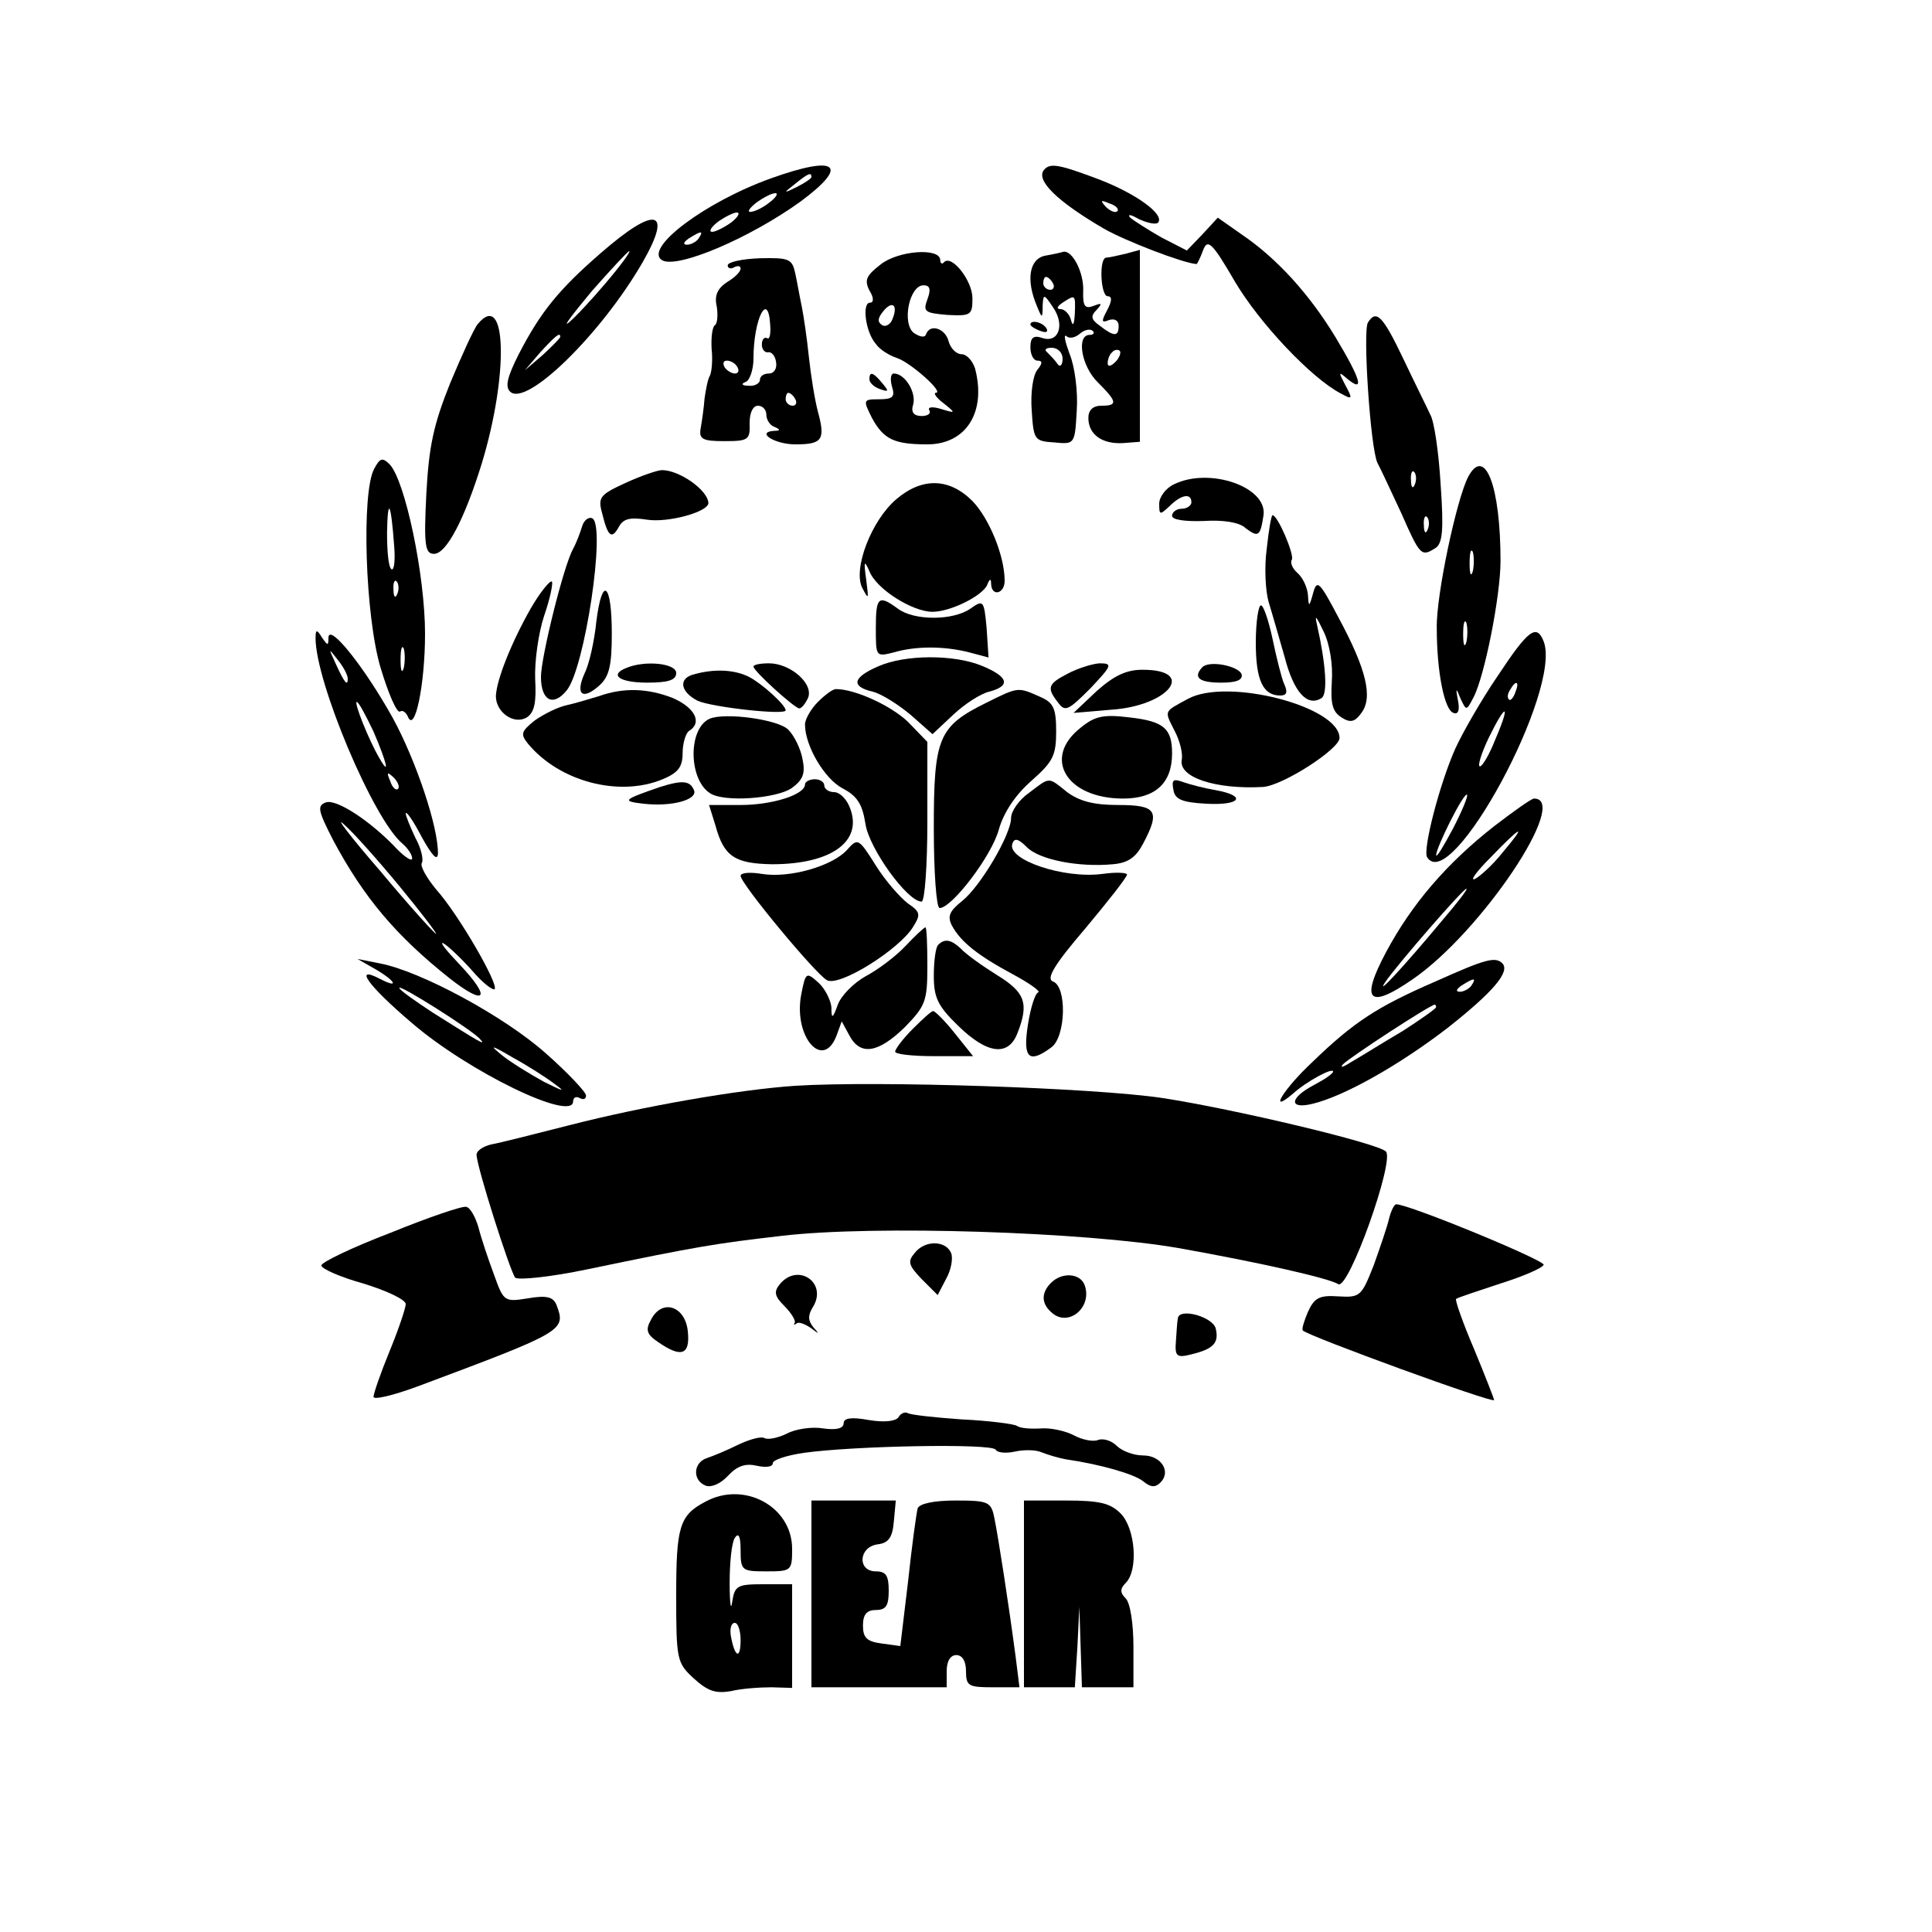
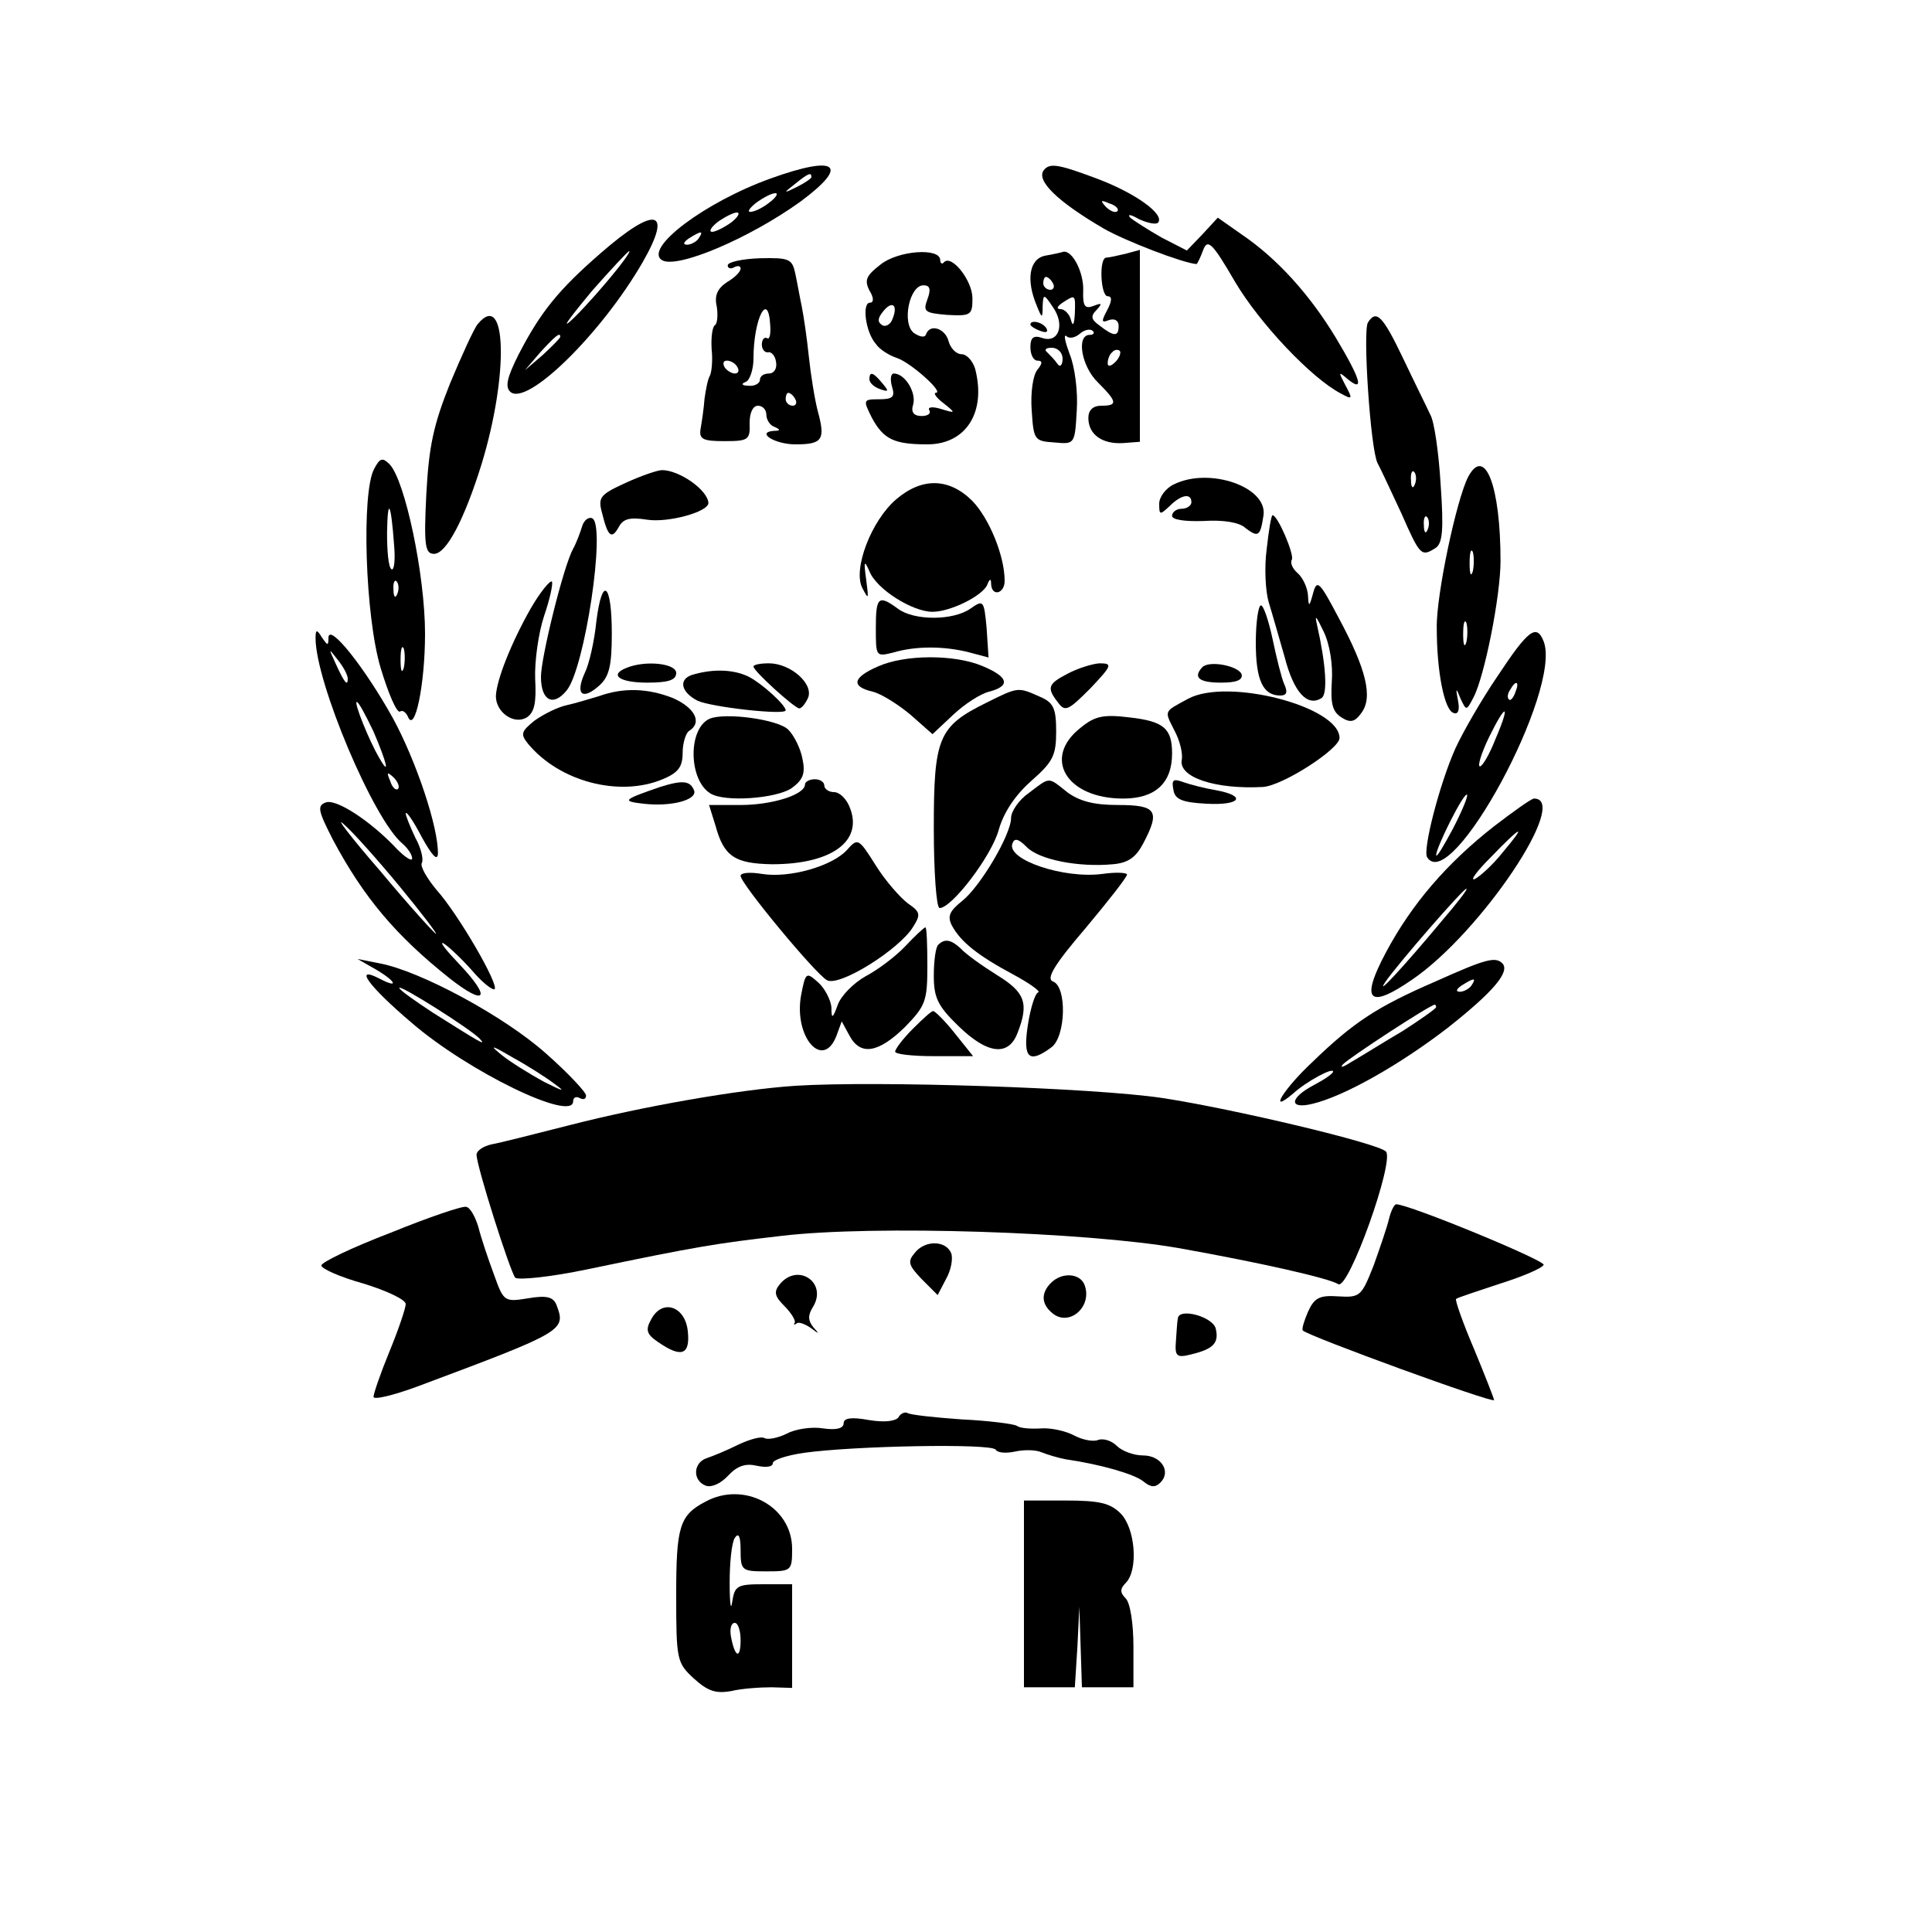
<svg xmlns="http://www.w3.org/2000/svg" version="1.0" width="300pt" height="300pt" viewBox="0 0 300 300" preserveAspectRatio="xMidYMid meet">
  <g transform="translate(0,300) scale(0.1,-0.1)" fill="#000000" stroke="none">
    <path d="M1197 2723 c-103 -37 -198 -109 -169 -127 23 -14 136 34 215 91 77 57 57 73 -46 36z m63 2 c0 -2 -10 -9 -22 -15 -22 -11 -22 -10 -4 4 21 17 26 19 26 11z m-66 -40 c-10 -8 -23 -14 -29 -14 -5 0 -1 6 9 14 11 8 24 15 30 15 5 0 1 -7 -10 -15z m-58 -30 c-11 -8 -25 -15 -30 -15 -6 0 -2 7 8 15 11 8 25 15 30 15 6 0 2 -7 -8 -15z m-51 -25 c-3 -5 -12 -10 -18 -10 -7 0 -6 4 3 10 19 12 23 12 15 0z" />
    <path d="M1621 2736 c-13 -16 21 -49 93 -91 33 -19 124 -54 144 -55 1 0 6 10 10 21 7 19 14 13 50 -49 38 -64 118 -149 164 -173 18 -10 19 -9 7 13 -11 21 -11 22 4 9 26 -21 20 0 -19 65 -40 66 -90 122 -146 160 l-37 26 -24 -26 -24 -25 -39 20 c-21 12 -43 26 -49 31 -5 6 1 5 13 -2 13 -6 26 -9 30 -6 12 13 -37 48 -101 71 -54 20 -67 22 -76 11z m114 -64 c-3 -3 -11 0 -18 7 -9 10 -8 11 6 5 10 -3 15 -9 12 -12z" />
    <path d="M934 2608 c-67 -58 -95 -93 -129 -159 -17 -34 -21 -49 -13 -57 25 -25 142 90 206 201 47 82 20 88 -64 15z m7 -47 c-22 -26 -48 -54 -58 -62 -10 -8 7 14 36 49 30 34 56 62 58 62 3 0 -13 -22 -36 -49z m-71 -84 c0 -2 -12 -14 -27 -28 l-28 -24 24 28 c23 25 31 32 31 24z" />
    <path d="M1367 2589 c-22 -17 -25 -24 -17 -40 7 -11 7 -19 1 -19 -13 0 -7 -46 9 -64 6 -9 21 -18 33 -22 21 -7 74 -54 60 -54 -4 0 1 -8 12 -16 20 -16 19 -16 -4 -9 -13 4 -21 3 -18 -2 3 -5 -2 -9 -12 -9 -12 0 -17 6 -13 18 5 19 -13 48 -30 48 -5 0 -6 -9 -3 -20 5 -16 2 -20 -20 -20 -25 0 -25 -1 -11 -29 18 -33 34 -41 86 -41 60 0 92 50 74 118 -4 12 -13 22 -21 22 -8 0 -17 9 -20 20 -5 20 -29 28 -35 11 -2 -6 -10 -4 -19 2 -19 15 -7 74 15 74 10 0 12 -6 6 -22 -7 -19 -4 -21 31 -24 37 -2 39 0 39 26 0 27 -32 68 -44 56 -3 -4 -6 -2 -6 3 0 20 -66 15 -93 -7z m19 -84 c-3 -9 -11 -13 -16 -10 -8 5 -7 11 1 21 14 18 24 11 15 -11z" />
    <path d="M1623 2603 c-25 -5 -30 -38 -13 -78 8 -20 9 -20 9 0 1 19 2 19 16 -2 19 -27 9 -56 -16 -48 -14 5 -19 1 -19 -14 0 -12 5 -21 11 -21 8 0 8 -4 0 -14 -7 -8 -11 -36 -9 -63 3 -46 4 -48 35 -50 32 -3 32 -3 35 50 2 28 -3 68 -11 87 -7 19 -10 32 -5 28 4 -4 13 -3 21 4 7 6 16 8 20 4 3 -3 1 -6 -5 -6 -21 0 -13 -49 13 -74 30 -30 31 -36 5 -36 -13 0 -20 -7 -20 -19 0 -26 22 -41 54 -39 l26 2 0 149 0 149 -22 -6 c-13 -3 -26 -6 -30 -6 -12 0 -9 -60 2 -60 7 0 7 -7 -1 -22 -9 -17 -9 -20 3 -15 9 3 15 -1 15 -9 0 -17 -7 -17 -29 0 -14 10 -15 15 -5 25 9 10 8 11 -5 6 -13 -5 -17 -1 -16 24 1 28 -17 63 -31 60 -3 -1 -16 -4 -28 -6z m12 -43 c3 -5 1 -10 -4 -10 -6 0 -11 5 -11 10 0 6 2 10 4 10 3 0 8 -4 11 -10z m34 -47 c-1 -17 -3 -21 -6 -10 -2 9 -10 17 -16 17 -7 0 -6 4 3 10 20 13 20 13 19 -17z m-19 -70 c0 -10 -4 -14 -8 -8 -4 6 -11 13 -16 18 -5 4 -2 7 7 7 10 0 17 -8 17 -17z m82 -5 c-7 -7 -12 -8 -12 -2 0 6 3 14 7 17 3 4 9 5 12 2 2 -3 -1 -11 -7 -17z" />
    <path d="M1130 2588 c0 -5 5 -6 10 -3 6 3 10 2 10 -2 0 -5 -9 -14 -21 -21 -15 -10 -20 -21 -16 -38 2 -13 1 -27 -3 -29 -4 -3 -6 -19 -5 -37 2 -18 0 -37 -3 -42 -3 -5 -6 -21 -8 -35 -1 -14 -4 -35 -6 -46 -3 -17 3 -20 37 -20 37 0 40 2 39 28 0 16 5 27 13 27 7 0 13 -6 13 -14 0 -8 6 -17 13 -19 9 -4 9 -6 -1 -6 -29 -2 1 -21 33 -21 42 0 47 7 35 51 -5 19 -11 57 -14 85 -3 29 -8 63 -11 78 -3 14 -7 37 -10 51 -5 23 -9 25 -55 24 -28 -1 -50 -6 -50 -11z m66 -93 c1 -14 -1 -23 -5 -20 -4 2 -8 -2 -8 -10 0 -8 5 -13 10 -12 5 1 11 -6 12 -15 2 -10 -3 -18 -11 -18 -8 0 -14 -4 -14 -10 0 -5 -8 -10 -17 -9 -11 0 -13 3 -5 6 6 2 12 19 12 36 0 62 23 107 26 52z m-51 -65 c3 -5 2 -10 -4 -10 -5 0 -13 5 -16 10 -3 6 -2 10 4 10 5 0 13 -4 16 -10z m90 -50 c3 -5 1 -10 -4 -10 -6 0 -11 5 -11 10 0 6 2 10 4 10 3 0 8 -4 11 -10z" />
    <path d="M742 2497 c-6 -7 -25 -49 -43 -92 -26 -65 -33 -98 -37 -172 -4 -80 -2 -93 12 -93 19 0 47 53 74 140 42 138 39 271 -6 217z" />
    <path d="M2124 2499 c-8 -14 4 -196 15 -218 5 -9 21 -44 37 -78 29 -66 31 -68 53 -54 11 7 13 28 8 99 -3 50 -10 98 -16 108 -5 11 -24 49 -42 87 -32 67 -42 77 -55 56z m73 -251 c-3 -8 -6 -5 -6 6 -1 11 2 17 5 13 3 -3 4 -12 1 -19z m20 -70 c-3 -8 -6 -5 -6 6 -1 11 2 17 5 13 3 -3 4 -12 1 -19z" />
    <path d="M1600 2496 c0 -2 7 -7 16 -10 8 -3 12 -2 9 4 -6 10 -25 14 -25 6z" />
    <path d="M1350 2411 c0 -5 7 -12 16 -15 14 -5 15 -4 4 9 -14 17 -20 19 -20 6z" />
    <path d="M581 2272 c-20 -37 -14 -229 10 -309 12 -40 25 -70 30 -68 4 3 9 -1 12 -7 11 -29 27 49 27 128 0 91 -31 238 -55 263 -11 11 -15 10 -24 -7z m31 -119 c2 -23 0 -39 -4 -37 -5 3 -7 29 -7 57 1 56 6 48 11 -20z m5 -75 c-3 -8 -6 -5 -6 6 -1 11 2 17 5 13 3 -3 4 -12 1 -19z m10 -115 c-3 -10 -5 -4 -5 12 0 17 2 24 5 18 2 -7 2 -21 0 -30z" />
    <path d="M2280 2260 c-18 -34 -50 -184 -49 -235 0 -69 12 -128 26 -132 7 -3 10 4 7 19 -4 20 -3 21 4 3 9 -19 9 -19 20 2 17 32 42 157 42 212 0 116 -24 179 -50 131z m7 -147 c-3 -10 -5 -4 -5 12 0 17 2 24 5 18 2 -7 2 -21 0 -30z m-10 -110 c-3 -10 -5 -4 -5 12 0 17 2 24 5 18 2 -7 2 -21 0 -30z" />
    <path d="M971 2250 c-39 -18 -43 -22 -36 -47 9 -37 15 -41 26 -21 7 13 18 15 44 11 32 -5 95 12 95 26 -1 20 -45 51 -72 51 -7 0 -33 -9 -57 -20z" />
    <path d="M1823 2248 c-13 -6 -23 -20 -23 -30 0 -18 1 -18 16 -4 18 18 34 21 34 6 0 -5 -7 -10 -15 -10 -8 0 -15 -5 -15 -11 0 -6 19 -9 49 -8 30 2 56 -2 65 -11 20 -15 23 -13 28 20 6 44 -84 75 -139 48z" />
    <path d="M1392 2225 c-39 -33 -68 -109 -53 -138 10 -19 10 -18 6 13 -4 29 -3 31 5 13 11 -28 67 -63 98 -63 28 0 78 25 85 42 4 10 6 10 6 1 1 -20 21 -15 21 5 0 39 -24 97 -50 124 -36 36 -78 37 -118 3z" />
    <path d="M904 2183 c-3 -10 -9 -26 -14 -35 -15 -27 -50 -169 -50 -199 0 -37 19 -47 40 -21 28 34 61 254 40 267 -5 3 -13 -2 -16 -12z" />
    <path d="M1967 2148 c-4 -29 -2 -66 3 -83 5 -16 16 -55 25 -86 14 -54 35 -77 57 -63 10 6 7 52 -7 114 -4 17 -1 13 10 -10 10 -20 15 -53 13 -79 -2 -34 1 -46 15 -55 14 -9 21 -7 31 7 18 24 8 67 -35 147 -30 57 -34 61 -40 39 -6 -22 -7 -22 -8 -3 -1 12 -8 27 -16 34 -8 7 -12 16 -9 21 4 8 -22 69 -30 69 -2 0 -6 -24 -9 -52z" />
    <path d="M824 2055 c-29 -51 -53 -110 -54 -136 0 -25 28 -45 48 -33 12 8 15 23 13 60 -1 27 5 71 14 98 9 26 14 50 12 53 -3 2 -18 -16 -33 -42z" />
    <path d="M926 2035 c-3 -30 -11 -66 -18 -80 -15 -33 -4 -43 22 -20 16 14 20 31 20 81 0 79 -15 91 -24 19z" />
    <path d="M1360 2025 c0 -45 0 -45 28 -38 34 10 78 10 117 0 l30 -8 -3 46 c-4 43 -5 44 -25 30 -27 -19 -88 -19 -113 0 -30 22 -34 18 -34 -30z" />
    <path d="M1950 2002 c0 -58 11 -82 38 -82 10 0 12 5 6 18 -4 9 -12 41 -18 70 -6 28 -14 52 -18 52 -4 0 -8 -26 -8 -58z" />
    <path d="M490 2009 c0 -68 90 -282 135 -319 8 -7 15 -17 15 -23 0 -5 -10 1 -23 14 -41 44 -95 79 -111 73 -14 -5 -12 -13 11 -58 48 -90 98 -149 181 -215 56 -44 66 -32 16 21 -21 22 -33 37 -25 33 8 -5 28 -24 44 -42 16 -19 32 -31 35 -29 7 7 -56 116 -90 154 -15 18 -26 37 -23 42 3 5 -1 23 -10 39 -8 17 -15 34 -15 38 1 4 12 -12 25 -37 15 -27 24 -38 25 -26 1 41 -34 145 -70 211 -44 79 -99 148 -100 125 0 -13 -1 -13 -10 0 -8 13 -10 13 -10 -1z m50 -63 c0 -12 -5 -7 -19 24 -11 24 -11 24 3 6 9 -11 16 -24 16 -30z m40 -82 c21 -49 26 -71 9 -41 -16 27 -40 87 -35 87 3 0 14 -21 26 -46z m38 -89 c-3 -3 -9 2 -12 12 -6 14 -5 15 5 6 7 -7 10 -15 7 -18z m3 -152 c33 -40 58 -73 56 -73 -2 0 -42 44 -87 98 -46 53 -71 86 -56 72 15 -13 54 -57 87 -97z" />
    <path d="M2326 1951 c-26 -38 -55 -89 -66 -113 -25 -56 -51 -158 -44 -169 37 -60 210 260 181 335 -11 28 -24 18 -71 -53z m27 -26 c-3 -9 -8 -14 -10 -11 -3 3 -2 9 2 15 9 16 15 13 8 -4z m-31 -73 c-9 -23 -20 -42 -24 -42 -4 0 2 20 14 45 27 55 34 53 10 -3z m-66 -139 c-14 -26 -25 -45 -26 -41 0 12 43 98 48 94 2 -2 -8 -26 -22 -53z" />
    <path d="M1363 1965 c-39 -17 -42 -31 -8 -39 13 -3 40 -20 59 -36 l34 -30 32 30 c18 17 43 33 56 36 34 9 30 23 -11 40 -43 18 -120 18 -162 -1z" />
    <path d="M973 1963 c-28 -11 -11 -23 32 -23 33 0 45 4 45 15 0 15 -48 20 -77 8z" />
    <path d="M1170 1965 c0 -7 63 -64 71 -65 4 0 10 8 14 17 8 22 -28 53 -61 53 -13 0 -24 -2 -24 -5z" />
    <path d="M1658 1954 c-31 -16 -33 -22 -15 -45 11 -15 16 -12 50 22 34 36 35 39 14 39 -12 -1 -34 -8 -49 -16z" />
    <path d="M1867 1964 c-15 -16 -5 -24 29 -24 24 0 34 4 32 13 -5 13 -50 22 -61 11z" />
    <path d="M1078 1953 c-25 -6 -22 -27 5 -41 21 -10 137 -23 137 -15 0 8 -36 41 -57 52 -22 11 -53 13 -85 4z" />
-     <path d="M1703 1927 l-36 -34 59 5 c89 6 133 62 48 62 -25 0 -44 -9 -71 -33z" />
    <path d="M930 1919 c-14 -4 -36 -11 -50 -14 -14 -3 -36 -14 -50 -24 -21 -17 -22 -21 -10 -36 49 -59 142 -83 209 -55 24 10 31 19 31 41 0 15 5 31 10 34 21 13 9 36 -25 51 -38 15 -76 17 -115 3z" />
-     <path d="M1270 1910 c-11 -11 -20 -27 -20 -35 0 -33 30 -84 58 -99 23 -12 31 -24 36 -56 6 -38 65 -120 87 -120 5 0 9 56 9 124 l0 124 -30 31 c-26 25 -82 51 -112 51 -5 0 -17 -9 -28 -20z" />
    <path d="M1532 1909 c-75 -37 -82 -54 -82 -195 0 -68 4 -124 9 -124 19 0 81 81 92 122 8 28 27 55 51 76 33 29 38 39 38 76 0 36 -4 45 -25 54 -34 15 -33 16 -83 -9z" />
    <path d="M1845 1915 c-39 -21 -37 -18 -21 -50 8 -15 13 -35 11 -45 -5 -27 52 -46 126 -42 31 2 119 59 119 76 0 49 -174 94 -235 61z" />
    <path d="M1102 1884 c-34 -15 -33 -95 1 -116 22 -14 102 -8 126 8 18 13 22 23 17 46 -3 16 -13 36 -22 45 -16 16 -98 27 -122 17z" />
    <path d="M1678 1870 c-60 -47 -22 -110 66 -110 50 0 76 24 76 70 0 39 -13 50 -66 56 -41 5 -54 2 -76 -16z" />
    <path d="M1025 1778 c-58 -20 -60 -22 -26 -26 44 -5 83 6 79 20 -6 16 -18 17 -53 6z" />
    <path d="M1250 1782 c0 -16 -51 -32 -100 -32 l-49 0 10 -32 c13 -48 30 -59 88 -60 91 0 141 35 121 87 -5 14 -16 25 -25 25 -8 0 -15 5 -15 10 0 6 -7 10 -15 10 -8 0 -15 -4 -15 -8z" />
    <path d="M1598 1769 c-16 -11 -28 -29 -28 -39 0 -26 -48 -107 -76 -129 -20 -16 -23 -24 -16 -38 14 -26 41 -47 95 -76 26 -14 44 -27 39 -28 -5 -2 -12 -25 -16 -51 -8 -52 2 -60 37 -34 22 17 24 94 2 102 -11 4 2 26 50 82 36 43 65 80 65 84 0 3 -17 4 -38 1 -60 -8 -149 22 -140 47 3 9 9 8 22 -5 19 -20 81 -32 134 -27 24 2 36 11 47 32 27 51 21 60 -39 60 -38 0 -60 6 -79 20 -30 24 -26 24 -59 -1z" />
    <path d="M1822 1774 c2 -15 13 -20 51 -22 53 -3 64 12 15 21 -18 3 -41 9 -52 13 -14 5 -17 3 -14 -12z" />
    <path d="M2320 1717 c-74 -58 -128 -121 -168 -196 -40 -75 -27 -89 41 -42 107 73 246 281 189 281 -4 0 -32 -20 -62 -43z m13 -41 c-15 -19 -35 -37 -43 -41 -8 -3 3 12 25 34 48 50 57 53 18 7z m-95 -107 c-60 -72 -103 -118 -87 -94 20 29 121 145 126 145 3 0 -15 -23 -39 -51z" />
    <path d="M1315 1680 c-23 -25 -89 -44 -132 -37 -18 3 -33 2 -33 -3 0 -12 116 -152 134 -162 19 -11 113 48 134 83 12 19 11 23 -8 36 -12 9 -35 35 -50 59 -27 43 -28 43 -45 24z" />
    <path d="M1406 1531 c-15 -16 -43 -37 -62 -47 -18 -10 -38 -30 -43 -44 -8 -22 -10 -23 -10 -4 -1 11 -10 29 -20 38 -19 17 -20 17 -27 -19 -12 -65 34 -118 55 -63 l8 22 12 -22 c17 -32 45 -27 86 13 32 33 35 40 35 95 0 33 -1 60 -3 60 -2 0 -16 -13 -31 -29z" />
    <path d="M1457 1533 c-4 -3 -7 -25 -7 -48 0 -34 6 -47 38 -78 45 -44 78 -48 92 -11 18 46 12 63 -32 90 -24 15 -49 33 -56 41 -15 14 -25 16 -35 6z" />
    <path d="M583 1495 c31 -18 38 -31 7 -15 -42 22 -18 -11 49 -68 88 -76 251 -155 251 -122 0 6 5 8 10 5 6 -3 10 -2 10 4 0 5 -28 35 -62 65 -65 58 -195 128 -258 140 l-35 7 28 -16z m162 -108 c12 -13 -2 -4 -72 40 -29 19 -53 36 -53 39 0 6 111 -64 125 -79z m116 -70 c18 -13 14 -12 -16 3 -22 12 -51 30 -65 41 -21 17 -18 17 16 -3 22 -12 52 -31 65 -41z" />
    <path d="M2229 1476 c-90 -39 -127 -63 -191 -125 -45 -42 -70 -83 -30 -49 21 19 62 41 62 34 0 -3 -13 -12 -30 -21 -38 -20 -39 -38 -2 -29 50 12 136 61 210 118 71 56 97 87 85 100 -11 11 -26 7 -104 -28z m56 -6 c-3 -5 -12 -10 -18 -10 -7 0 -6 4 3 10 19 12 23 12 15 0z m-55 -34 c0 -2 -24 -19 -52 -37 -29 -17 -64 -39 -78 -47 -14 -9 -20 -11 -15 -5 9 10 136 93 143 93 1 0 2 -2 2 -4z" />
    <path d="M1417 1402 c-15 -15 -27 -31 -27 -35 0 -4 27 -7 60 -7 l61 0 -28 35 c-15 19 -31 35 -34 35 -3 0 -17 -13 -32 -28z" />
    <path d="M1235 1314 c-89 -6 -237 -32 -350 -61 -55 -14 -110 -28 -122 -30 -13 -3 -23 -10 -23 -16 0 -18 52 -181 60 -191 5 -4 55 1 112 13 173 36 199 40 302 52 144 17 472 6 616 -19 129 -23 234 -47 248 -56 16 -10 88 192 74 206 -13 13 -236 66 -347 83 -107 16 -443 27 -570 19z" />
    <path d="M607 1086 c-60 -23 -108 -46 -108 -51 0 -5 29 -18 65 -28 36 -11 66 -25 66 -32 0 -6 -11 -39 -25 -73 -14 -34 -25 -66 -25 -71 0 -5 30 2 68 16 230 86 231 87 216 127 -5 12 -15 15 -44 10 -37 -6 -38 -5 -53 37 -9 24 -20 57 -24 73 -5 17 -13 31 -19 32 -5 2 -58 -16 -117 -40z" />
    <path d="M2157 1108 c-3 -13 -14 -45 -24 -73 -19 -48 -21 -50 -55 -48 -29 2 -37 -2 -47 -24 -6 -14 -10 -27 -8 -29 9 -9 297 -114 297 -108 0 2 -14 38 -31 79 -18 42 -30 77 -28 78 2 2 33 12 69 24 35 11 65 24 67 29 2 7 -209 94 -229 94 -3 0 -8 -10 -11 -22z" />
    <path d="M1420 1054 c-11 -13 -9 -19 11 -40 l25 -25 13 25 c8 14 11 32 8 40 -8 20 -41 21 -57 0z" />
    <path d="M1211 1006 c-10 -12 -8 -19 7 -34 11 -11 18 -23 16 -26 -2 -3 -1 -4 3 -1 3 3 13 -1 22 -7 13 -10 14 -10 4 1 -8 10 -9 18 -1 31 24 38 -23 70 -51 36z" />
    <path d="M1632 1008 c-16 -16 -15 -33 2 -47 26 -22 63 10 50 44 -7 18 -35 20 -52 3z" />
    <path d="M1011 951 c-9 -16 -7 -23 11 -35 36 -25 50 -20 46 17 -4 39 -40 51 -57 18z" />
    <path d="M1829 953 c-1 -4 -2 -20 -3 -35 -2 -24 1 -27 24 -21 33 8 43 17 38 39 -3 19 -57 34 -59 17z" />
    <path d="M1395 799 c-5 -6 -22 -8 -46 -4 -27 5 -39 3 -39 -5 0 -8 -11 -11 -32 -8 -17 3 -43 -1 -56 -8 -14 -7 -30 -10 -35 -7 -5 3 -23 -2 -40 -10 -18 -9 -40 -18 -49 -21 -22 -7 -23 -35 -2 -43 9 -3 23 3 35 16 14 15 27 19 44 15 14 -3 25 -2 25 4 0 5 21 12 48 16 78 11 292 15 298 5 3 -5 16 -6 30 -3 13 3 32 3 41 -1 10 -4 27 -9 38 -11 55 -8 106 -23 120 -34 12 -10 19 -10 27 -2 17 17 1 42 -27 42 -15 0 -33 7 -41 15 -8 8 -21 12 -29 9 -7 -3 -24 0 -37 7 -13 7 -36 12 -51 11 -16 -1 -33 0 -38 4 -5 3 -44 8 -86 10 -42 3 -80 7 -84 10 -4 2 -11 -1 -14 -7z" />
    <path d="M1095 668 c-40 -21 -45 -39 -45 -145 0 -100 1 -105 27 -129 22 -20 34 -24 58 -20 16 4 45 6 63 6 l32 -1 0 81 0 80 -44 0 c-41 0 -45 -2 -49 -27 -2 -16 -4 -3 -4 29 0 31 3 62 8 70 6 9 9 2 9 -19 0 -32 2 -33 40 -33 39 0 40 1 40 35 0 66 -75 106 -135 73z m55 -215 c0 -30 -9 -27 -15 6 -2 11 0 21 6 21 5 0 9 -12 9 -27z" />
-     <path d="M1260 525 l0 -145 105 0 105 0 0 25 c0 16 6 25 15 25 9 0 15 -9 15 -25 0 -23 4 -25 41 -25 l42 0 -6 48 c-11 83 -27 186 -33 215 -5 25 -9 27 -60 27 -35 0 -56 -5 -59 -12 -2 -7 -9 -58 -15 -114 l-12 -100 -29 4 c-23 3 -29 9 -29 28 0 17 6 24 20 24 16 0 20 7 20 30 0 23 -4 30 -20 30 -29 0 -27 38 3 42 17 2 23 11 25 36 l3 32 -65 0 -66 0 0 -145z" />
    <path d="M1590 525 l0 -145 40 0 39 0 4 63 3 62 2 -62 2 -63 40 0 40 0 0 63 c0 36 -5 68 -12 75 -9 9 -9 15 0 24 20 20 15 85 -8 108 -16 16 -33 20 -85 20 l-65 0 0 -145z" />
  </g>
</svg>